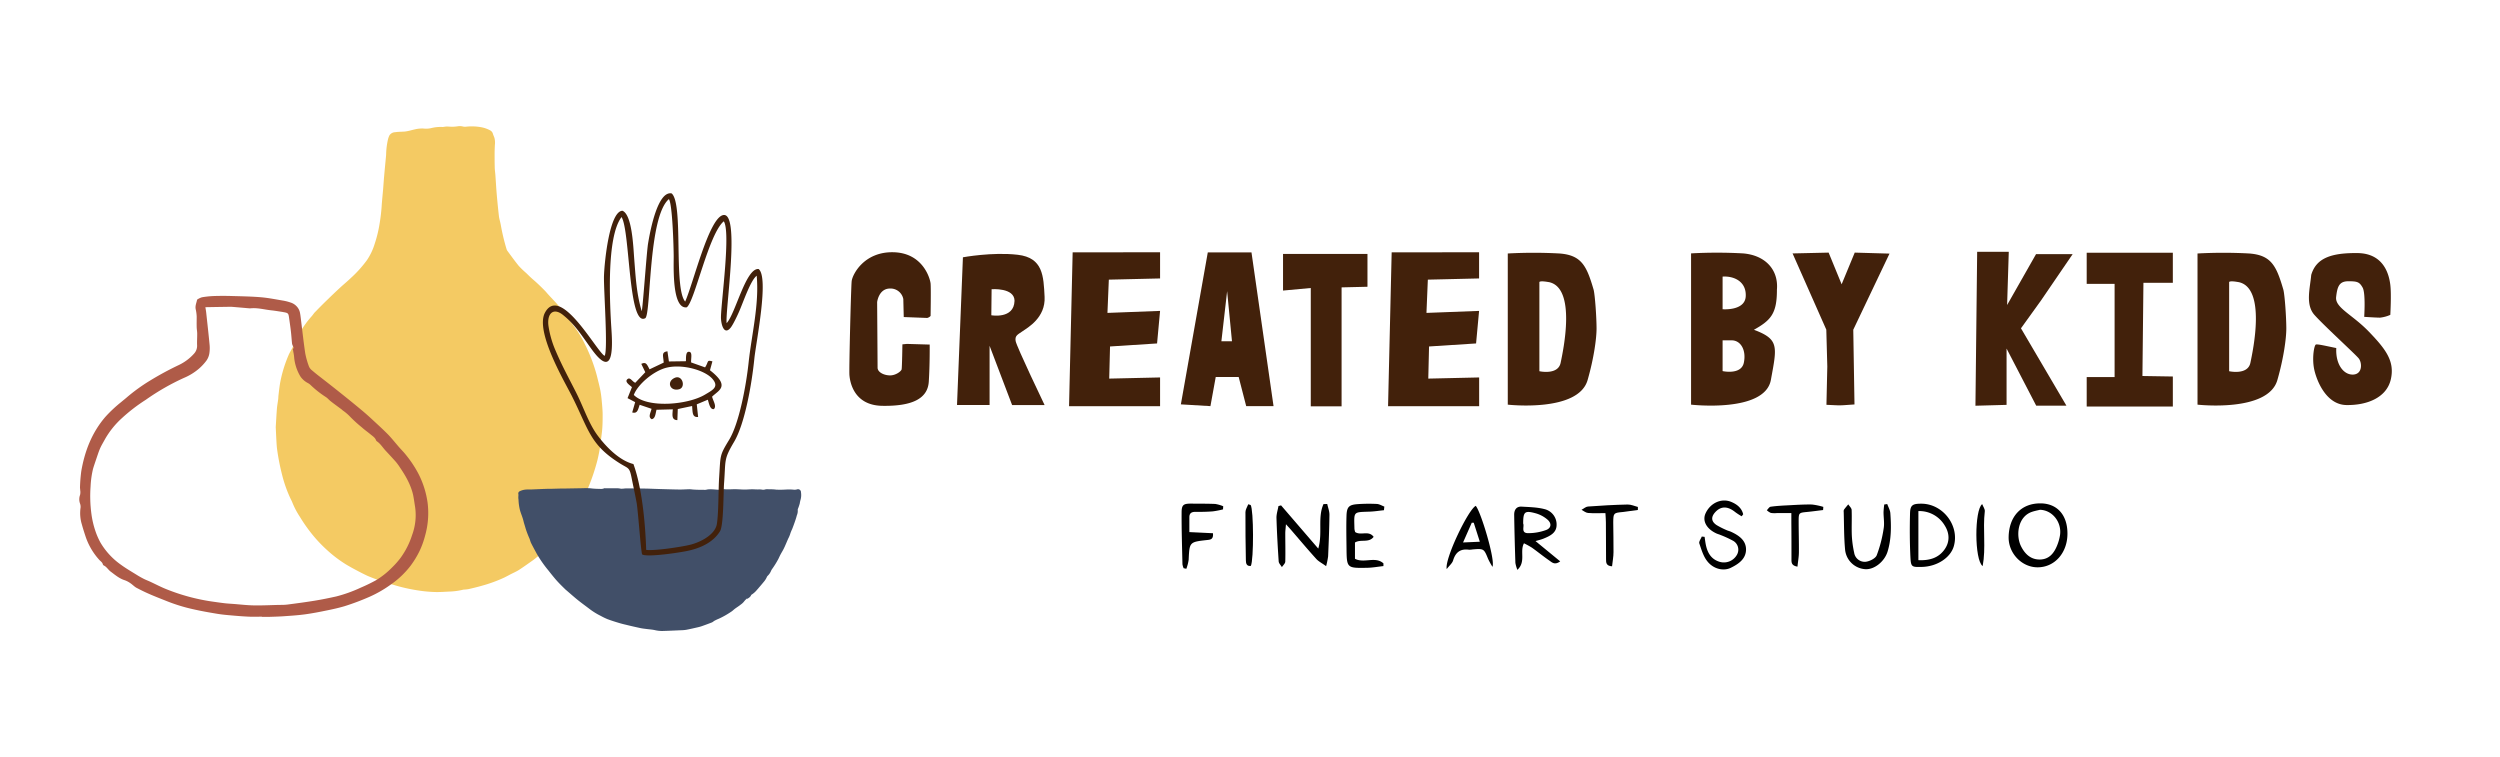
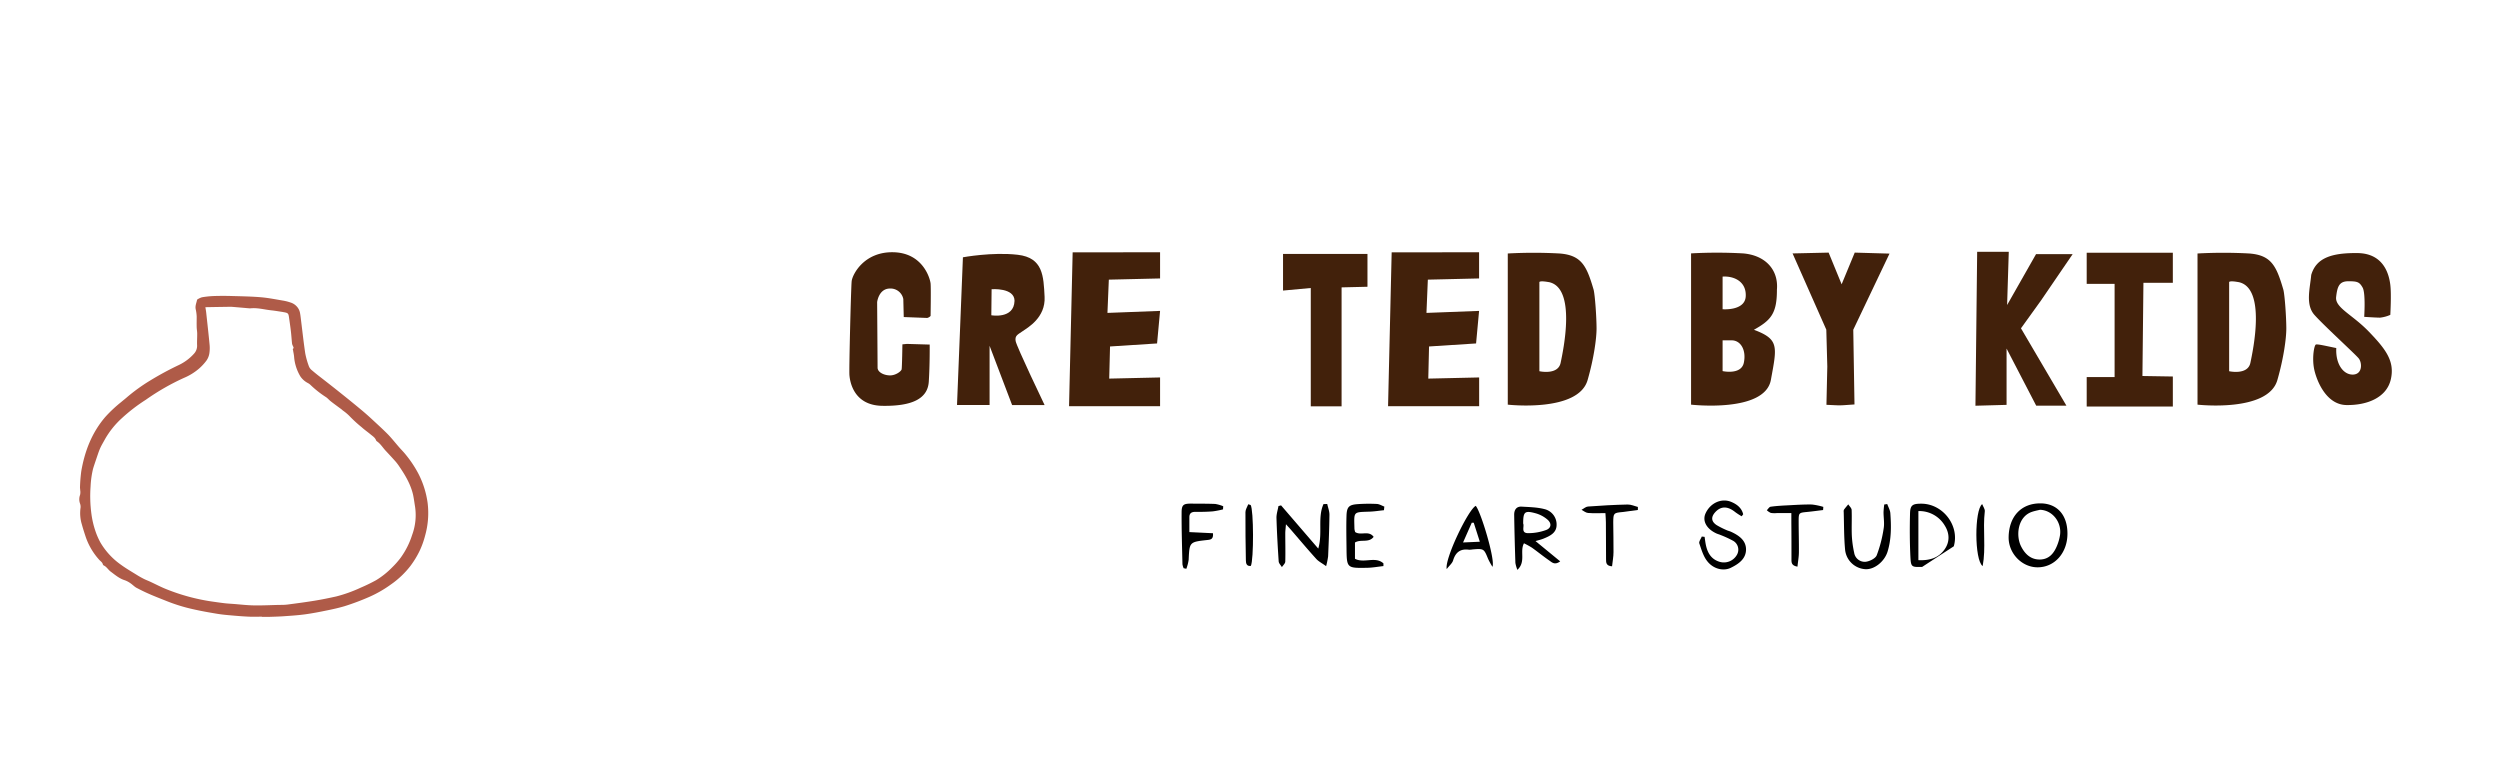
<svg xmlns="http://www.w3.org/2000/svg" viewBox="0 0 1248 378">
  <defs>
    <style>.cls-1{fill:#f4ca63;}.cls-2{fill:#af5b48;}.cls-3{fill:#414f68;}.cls-4,.cls-5{fill:#42210b;}.cls-4{fill-rule:evenodd;}</style>
  </defs>
  <g id="Layer_3" data-name="Layer 3">
-     <path class="cls-1" d="M137.64,213.4c.19-3,.35-6.23.6-9.42.12-1.56.43-3.1.63-4.65.08-.67.07-1.35.15-2,.23-1.94.44-3.88.75-5.81A64.78,64.78,0,0,1,144,177.41c.56-1.37,1.41-2.62,2.06-4,.32-.63.46-1.34.74-2,.2-.48.49-.94.74-1.41.73-1.34,1.43-2.69,2.18-4a48.33,48.33,0,0,1,5.94-8.21c.57-.64,1-1.38,1.61-2,1.84-1.89,3.69-3.76,5.58-5.6,2.24-2.18,4.5-4.35,6.8-6.48,1.75-1.62,3.61-3.13,5.33-4.78a59.16,59.16,0,0,0,8.22-9.1,30.06,30.06,0,0,0,3.81-8,63.15,63.15,0,0,0,2.23-8.68,95.35,95.35,0,0,0,1.26-9.83c.18-3,.51-6,.76-8.94.17-2.12.31-4.25.5-6.38.29-3.29.61-6.58.92-9.88,0-.28.07-.56.07-.84a37.14,37.14,0,0,1,.89-7.51,9.69,9.69,0,0,1,.78-2.21A3.51,3.51,0,0,1,197.25,66c1.49-.23,3-.21,4.54-.31.28,0,.56-.07.84-.1,1.52-.2,3-.7,4.45-1a15.08,15.08,0,0,1,4.3-.43,11.32,11.32,0,0,0,4-.24,19.16,19.16,0,0,1,5.42-.53c.74,0,1.48-.22,2.22-.23,1,0,1.92.13,2.88.11a19.46,19.46,0,0,0,2.64-.23,6.21,6.21,0,0,1,2.54.11,4.16,4.16,0,0,0,1.36.12,26.18,26.18,0,0,1,8.19.32,14.93,14.93,0,0,1,4,1.46,2.79,2.79,0,0,1,1.44,1.77c.2.71.57,1.38.78,2.1a10,10,0,0,1,.19,3.5c-.06,1.35-.12,2.7-.13,4.06,0,2.27,0,4.55.06,6.82,0,1.42.24,2.83.34,4.25.22,3.06.38,6.12.64,9.17.32,3.72.68,7.44,1.11,11.14.17,1.41.63,2.78.89,4.18a105.29,105.29,0,0,0,2.9,12.25,3.06,3.06,0,0,0,.39.86c1.89,2.55,3.73,5.14,5.73,7.59a44.25,44.25,0,0,0,3.69,3.55c.77.74,1.52,1.51,2.31,2.23,1.07,1,2.2,1.91,3.26,2.91,1.23,1.14,2.42,2.31,3.6,3.51.65.65,1.23,1.38,1.85,2.06,1.94,2.14,4,4.17,5.8,6.42,2.59,3.26,5,6.69,7.47,10a49.5,49.5,0,0,1,5,8.34,81.3,81.3,0,0,1,6,15.76c.6,2.45,1.26,4.9,1.75,7.37a53.35,53.35,0,0,1,.71,5.5c.2,2.08.39,4.18.43,6.28,0,2.38,0,4.77-.18,7.15-.15,2.23-.53,4.44-.75,6.67a79.16,79.16,0,0,1-1.73,9.44,102,102,0,0,1-4.2,12.66,56.41,56.41,0,0,1-3.19,6.76,50.08,50.08,0,0,1-2.87,4.76c-2.21,3.32-4.42,6.63-6.74,9.87a56.46,56.46,0,0,1-5.68,7.21,73.34,73.34,0,0,1-9.36,8.43c-2.33,1.63-4.64,3.31-7,4.84-1.37.88-2.9,1.52-4.35,2.27-1,.54-2.07,1.11-3.12,1.62a70.69,70.69,0,0,1-10.93,4c-2.25.66-4.53,1.2-6.82,1.73a17.7,17.7,0,0,1-2.32.25,3.12,3.12,0,0,0-.52.08,33.6,33.6,0,0,1-6.76.9c-2.17.1-4.34.27-6.51.24a65,65,0,0,1-9-.79,84.93,84.93,0,0,1-13-3,100.47,100.47,0,0,1-12.3-4.27c-1.94-.9-3.83-1.89-5.72-2.89q-2.51-1.32-4.94-2.76a63,63,0,0,1-9.69-7.35,69,69,0,0,1-7.2-7.6,79.79,79.79,0,0,1-6.27-8.91A40.43,40.43,0,0,1,146,251c-.31-.83-.75-1.62-1.13-2.43a65.13,65.13,0,0,1-4-11.34,114.2,114.2,0,0,1-2.56-13.09c-.15-1.2-.23-2.41-.3-3.62-.13-2.31-.23-4.62-.35-7.11Z" />
    <path class="cls-2" d="M130.7,307.85c-2.07,0-4.14.07-6.21,0-2.83-.12-5.65-.34-8.46-.59-2.54-.22-5.08-.43-7.58-.85-4-.66-8-1.36-11.93-2.26a85.05,85.05,0,0,1-13.24-4.06c-3-1.2-6-2.35-8.9-3.63-2.16-.93-4.29-2-6.36-3.09-1-.58-1.87-1.52-2.87-2.19a11.69,11.69,0,0,0-2.85-1.52c-2.74-.84-4.83-2.67-7.06-4.32-1.24-.92-2-2.4-3.42-3.05a.87.87,0,0,1-.46-.52c-.25-1.1-1.21-1.6-1.87-2.36a32.94,32.94,0,0,1-6.74-11.49c-.66-2-1.31-4-1.87-6.07a19.19,19.19,0,0,1-.67-8.39,4.57,4.57,0,0,0-.23-2,6.28,6.28,0,0,1,0-4.42,6,6,0,0,0,.06-2.32c0-.55-.14-1.11-.1-1.66a76.74,76.74,0,0,1,.64-7.89c1.75-10.06,5.33-19.33,12.12-27.18a67.85,67.85,0,0,1,7.74-7.24c.93-.79,1.9-1.54,2.82-2.34a88.24,88.24,0,0,1,11.7-8.45,152.66,152.66,0,0,1,14.18-7.68,24.07,24.07,0,0,0,7.68-5.69,5.77,5.77,0,0,0,1.57-4.26c-.08-1.93.07-3.87.05-5.8,0-1.08-.23-2.16-.25-3.24-.05-1.72,0-3.46,0-5.18a20.15,20.15,0,0,0-.47-3.64c-.41-1.7.34-3.2.65-4.78a.58.58,0,0,1,.29-.29,8.76,8.76,0,0,1,2.16-1,46.33,46.33,0,0,1,5.88-.62c3.11-.1,6.23-.1,9.34,0,4.76.13,9.53.21,14.27.61,3.74.32,7.45,1.08,11.16,1.7A22.77,22.77,0,0,1,145,151a7,7,0,0,1,3.81,2.84,6.45,6.45,0,0,1,.89,2.05c.29,1.38.43,2.79.6,4.19.68,5.42,1.26,10.86,2.07,16.26a40,40,0,0,0,1.79,6.4,4.62,4.62,0,0,0,1.34,1.93c1.24,1.05,2.48,2.09,3.77,3.08q6.1,4.71,12.12,9.54c3.16,2.53,6.31,5.09,9.42,7.69,1.92,1.61,3.78,3.28,5.62,5,2.49,2.31,5,4.59,7.37,7,1.9,2,3.58,4.13,5.37,6.19,1.15,1.31,2.4,2.54,3.47,3.91a56.47,56.47,0,0,1,6.18,9.3,45.11,45.11,0,0,1,4.66,14.76,41.5,41.5,0,0,1-1.27,16.26,42.86,42.86,0,0,1-2.72,7.56,45.4,45.4,0,0,1-4.53,7.46,43.79,43.79,0,0,1-9.91,9.41,58.31,58.31,0,0,1-10.52,6.06,119,119,0,0,1-12.57,4.73c-2.8.83-5.66,1.47-8.52,2.05-3.68.76-7.38,1.49-11.11,2-3.49.48-7,.7-10.55.95-2.49.18-5,.24-7.49.32-1.18,0-2.36,0-3.54,0v-.06ZM102.52,153.28c.16,1.06.31,1.84.4,2.63.58,5.34,1.19,10.68,1.69,16a17.58,17.58,0,0,1-.12,4.64,8.5,8.5,0,0,1-1.45,3.48A25.52,25.52,0,0,1,99.36,184a28.35,28.35,0,0,1-7.57,4.66,116.58,116.58,0,0,0-19,10.91,85.25,85.25,0,0,0-12.1,9.32,42.66,42.66,0,0,0-8.21,10.23c-.87,1.62-1.86,3.19-2.58,4.87s-1.35,3.72-2,5.59c-.5,1.48-1,2.94-1.45,4.44a46.29,46.29,0,0,0-1.23,8.8,66.65,66.65,0,0,0,.43,13.83,44.84,44.84,0,0,0,2,8.51,35.14,35.14,0,0,0,2.57,5.82,35.82,35.82,0,0,0,10.13,10.92c2.54,1.86,5.29,3.45,8,5.13,1.07.67,2.17,1.29,3.3,1.87s2.16.95,3.23,1.44c2.9,1.34,5.74,2.86,8.72,4a99.39,99.39,0,0,0,21.24,5.79c2.42.36,4.85.71,7.28,1,1.4.17,2.81.24,4.22.34,3.43.26,6.85.68,10.29.74,4.24.08,8.48-.14,12.73-.24,1.32,0,2.65,0,4-.16,4.57-.59,9.15-1.2,13.7-1.94,3.63-.59,7.23-1.33,10.82-2.13a70,70,0,0,0,12.23-4.4,82.34,82.34,0,0,0,7.62-3.7,40.25,40.25,0,0,0,8.06-6.43,39.75,39.75,0,0,0,4.29-4.88A40.17,40.17,0,0,0,205.75,267a28.51,28.51,0,0,0,1.45-14.06c-.33-2-.58-4-1-6-1.19-5.09-3.78-9.53-6.69-13.8a26.39,26.39,0,0,0-1.93-2.62c-1.65-1.87-3.36-3.69-5.06-5.52-1.44-1.54-2.53-3.42-4.31-4.65a1.26,1.26,0,0,1-.47-.53c-.49-1.37-1.7-2.09-2.73-2.95-1.48-1.24-3.09-2.34-4.51-3.64a63.89,63.89,0,0,1-6.13-5.63,24.16,24.16,0,0,0-3.18-2.65c-.26-.2-.48-.44-.74-.63-.63-.48-1.28-.94-1.91-1.41-1.2-.9-2.42-1.77-3.58-2.71-.8-.64-1.46-1.47-2.3-2a49.41,49.41,0,0,1-7.76-6.14,5.88,5.88,0,0,0-1.26-.87,10.17,10.17,0,0,1-3.67-3.25,22.5,22.5,0,0,1-3.16-9.87c-.08-1-.32-2-.49-3.07,0-.27-.23-.7-.12-.8.72-.61.14-1.11-.06-1.65a4.55,4.55,0,0,1-.35-1c-.21-2.06-.34-4.13-.58-6.18-.27-2.33-.61-4.65-.95-7-.27-1.9-.5-2.12-2.42-2.5-.23,0-.46-.1-.7-.13-1.9-.28-3.81-.62-5.72-.82-3.46-.36-6.85-1.37-10.37-1a2.63,2.63,0,0,1-.56,0c-3-.26-5.92-.52-8.89-.76a13.3,13.3,0,0,0-1.41,0l-5.94.09-5.69.1Z" />
-     <path class="cls-3" d="M372.84,299.14l.22-.41-.06-.05a9.54,9.54,0,0,0-1.46,1.45,7.41,7.41,0,0,1-1.77,1.68c-.92.76-1.95,1.37-2.9,2.08-.64.47-1.19,1.08-1.86,1.48a42.17,42.17,0,0,1-6.14,3.48,21.77,21.77,0,0,0-2.15,1c-.47.25-.86.67-1.34.87-1.64.64-3.29,1.24-4.95,1.83a16.89,16.89,0,0,1-1.88.54c-2,.46-4,.93-6.06,1.32a18.91,18.91,0,0,1-2.71.21c-3.06.14-6.12.28-9.18.37a16,16,0,0,1-3.83-.46c-1.3-.28-2.64-.35-4-.53-1-.13-2-.23-3-.44-2.3-.5-4.6-1-6.89-1.58-1.29-.3-2.59-.61-3.86-1-2-.59-3.9-1.2-5.8-1.91a34.4,34.4,0,0,1-3.29-1.6,34,34,0,0,1-5.44-3.33c-2.05-1.57-4.16-3.07-6.17-4.7s-3.91-3.34-5.86-5c-.13-.11-.26-.22-.38-.34-.84-.84-1.69-1.66-2.52-2.51s-1.68-1.76-2.46-2.69c-1.13-1.34-2.23-2.72-3.31-4.1a59.88,59.88,0,0,1-5.85-8.38c-.94-1.75-1.9-3.49-2.79-5.27-.36-.73-.53-1.55-.84-2.31a47,47,0,0,1-1.91-5c-.33-1.23-.77-2.44-1.06-3.68-.46-2-1.33-3.78-1.83-5.72a25.08,25.08,0,0,1-.66-4.71c0-.37-.09-.73-.1-1.1s0-.9.05-1.35a4.48,4.48,0,0,0-.05-.73,1.18,1.18,0,0,1,.53-1.23,8.13,8.13,0,0,1,3.41-.94c1.09-.1,2.19,0,3.29-.07,2.2-.08,4.41-.2,6.62-.27,1.19-.05,2.38,0,3.58-.06l4.5-.12,2.13,0,6.65-.12c1,0,2.09-.06,3.13-.05a19.59,19.59,0,0,1,3,.17,37.49,37.49,0,0,0,3.83.18,4,4,0,0,0,2.23-.3,1,1,0,0,1,.42,0c2.11,0,4.21,0,6.31,0a14.11,14.11,0,0,1,1.57.22,4,4,0,0,0,.6,0c.62,0,1.24-.14,1.85-.14,3,0,6,0,8.95.07,1.82,0,3.63.09,5.45.15s3.91.13,5.87.18c2.27.06,4.54.14,6.81.15,1.53,0,3.05-.11,4.58-.15a11.63,11.63,0,0,1,1.44.11c2.17.21,4.35.18,6.52.2.53,0,1.06-.22,1.59-.25a18.74,18.74,0,0,1,2.12,0c1.81.07,3.62.47,5.42-.07a1.25,1.25,0,0,1,.51,0c1.69.19,3.39,0,5.08,0s3.35.17,5,.18c1.24,0,2.48-.13,3.73-.14,1,0,2,.09,3,.08a7.76,7.76,0,0,1,1.86.08,3.15,3.15,0,0,0,1.66-.09,5.07,5.07,0,0,1,1.7-.08c1.24,0,2.5,0,3.74.19a45.65,45.65,0,0,0,5.1-.06,22.26,22.26,0,0,1,3.65.08,4.23,4.23,0,0,0,1.76-.17,1.47,1.47,0,0,1,1.91,1.46,8.79,8.79,0,0,1-.29,4,15.77,15.77,0,0,0-.32,1.58c-.15.6-.36,1.18-.55,1.76s-.54,1.13-.45,1.62a5.6,5.6,0,0,1-.46,2.58c-.22.88-.49,1.75-.79,2.61-.48,1.42-1,2.85-1.54,4.23a17.67,17.67,0,0,0-1.06,2.67,14.39,14.39,0,0,1-.92,2.1c-.7,1.58-1.34,3.19-2.09,4.75-.53,1.12-1.21,2.18-1.8,3.28-.35.67-.66,1.38-1,2.07a44.68,44.68,0,0,1-3.29,5.27,6.21,6.21,0,0,0-.42.81,7,7,0,0,1-1.69,2.42,1.93,1.93,0,0,0-.42.68,9.42,9.42,0,0,1-1.14,1.88c-1.25,1.54-2.55,3.05-3.86,4.55a10.76,10.76,0,0,1-2.47,2.19.75.75,0,0,0-.31.27c-.38,1.07-1.4,1.49-2.21,2.11Z" />
-     <path class="cls-4" d="M377.74,137.62c1.33,14.33-2.52,29.2-4.05,43.52-1.22,11.3-4.64,30-9.69,38.38-4.85,8-4.29,7.55-5,18.74-.44,6.75-.21,17.17-1.13,23.24-.8,5.31-8,9.19-13.61,10.51-4.41,1.05-17.22,3-21.68,2.51-.44-13.48-2.13-31.28-6.38-42.87-7.34-1.84-14-9.1-17.68-14-4.55-6-7-13.85-10.73-21.31-3.6-7.15-7.16-13.56-10.43-21.27a48.5,48.5,0,0,1-3.57-12.43c-.79-6.17,2.45-9.24,7.21-5.45,6.27,5,9.49,10.48,14.43,17.26,9.18,12.59,10.73,4.2,9.85-9.19-.9-13.87-2.65-46.92,5-56.9,4.31,6.75,3.3,55.22,11.87,50.47,2.92-2.24,1.32-50.44,11.75-59.42,1.78,2.17,2.41,24.3,2.41,28.74,0,5.62-.78,26.24,6.49,25.27,3.9-2.54,10.94-36.66,18.52-42.94,3.48,5.27-1.19,39.11-1.41,47.58-.09,3.65,1.48,9.62,4.81,5.55,1.27-1.55,3.51-6.34,4.4-8.43,2-4.59,5.6-15.3,8.65-17.55Zm-40.91,51c-4.3,1.88-2.35,7,2.29,5.66,3.33-1,1.56-7.35-2.29-5.66Zm-20.4,8.57c6.73,6.72,26.89,4.93,35.44-.16,3.85-2.28,7.08-3.81,4-7.63-3.6-4.51-14.94-7.77-22.93-5.9-6.66,1.56-14.72,8.54-16.55,13.69ZM345,180.87c-.09-2.08.73-5-.9-5.24-1.92-.35-1.6,3.12-1.68,4.69l-8.5.12-.73-5.07c-3.17.45-2.07,2.14-1.87,5.64l-7.07,3.36c-1.36-2.65-1.79-3.82-4.12-2.73l2,4.17-5,5.27c-1.65-.63-2.69-3.32-4.19-1.51-1,1.36,2,3.05,2.52,3.72l-2.19,5.46,3.81,2-1.48,5.14c2.59.74,2.86-1.31,3.73-3.82l5.93,2c-.53,2.19-1.83,4.09.06,5.2,1.86-.32,1.89-2.81,2.41-4.72l8.13-.21c-.15,2.56-.79,5.31,2.28,5.39l.21-5.54,7.15-1.51c.28,3.38.08,5.73,3,5.47l-.67-6.31,5.52-2.31c.53,1.65,1.06,5,3,4.71,1.58-1.44-.43-4.22-.87-6.23,3.3-3.24,9.26-5.11-1.06-13.18l1.22-4.43c-3-.83-1.76.14-3.67,3l-7-2.49Zm17.74-19.55c-.8-6.41,7.2-57.2-2.13-53.84-7,2.52-14.5,33.82-18.56,43.07-5.9-6.65-.75-49-6.77-54-6.89-1.33-10.65,18.18-11.78,25.12-.73,4.48-2.68,32.93-3.16,33.65-2.58-8.67-3-16.74-3.75-26.29-.47-6.14-1.06-21.87-5.86-23.82-6.47.2-9,25.54-9.22,32.54-.21,6.57,2.07,37,.32,39.89-3.88-1.9-22-36-29.77-21.57-5.06,9.37,9.78,34.43,13.37,41.54,8.53,16.94,9,24.22,23.77,33.56,4.7,3,5,1.71,6.22,8,.8,4,1.65,7.79,2.39,11.85.69,3.72,2.16,25,2.77,25.75,2.41,1.57,19.34-1,23-1.85,7.09-1.55,12.79-4.69,15.87-9.76,1.78-2.92,1.67-18.94,2-23.88.89-11.95-.25-11.8,5-20.7,5.46-9.23,8.86-29.06,10.12-41.52.82-8.11,7.45-40.59,2.13-44.77C372.31,133.67,367.19,156.56,362.73,161.32Z" />
    <path class="cls-5" d="M451.15,158.27l-.22-9a6.5,6.5,0,0,0-6.61-5.24c-5.71,0-6.45,6.8-6.45,6.8s.22,30.36.22,32.71,3.33,3.86,6.23,3.86,5.55-2.08,5.77-3,.39-12.5.39-12.5l2.24-.22,11.38.33s.11,9.82-.45,18.53-8.7,12.28-23.21,12.05-16.18-12.39-16.41-15.4.78-43.42,1.12-46.77,6.14-14.84,20.87-14.5,18.3,13.17,18.53,15.62,0,16.18,0,16.18a3.4,3.4,0,0,1-1.68,1Z" />
    <path class="cls-5" d="M507,170.22c.41,2.7,14.47,32,14.47,32H505.25L494,172.62v29.56H477.74l2.95-73.74s14.65-2.72,27.34-1.26,12.89,10.6,13.43,21-8.44,15.39-10.94,17.13S506.57,167.52,507,170.22Zm-.54-20c0-6.76-11.45-5.84-11.45-5.84l-.14,13S506.17,159.4,506.45,150.22Z" />
    <path class="cls-5" d="M579.11,125.94V139l-25.58.6-.69,16.6,26.27-1-1.5,16.25-23.48,1.51L553.72,189l25.39-.58v14.34H533.67l1.8-76.8Z" />
-     <path class="cls-5" d="M635.75,202.74H622.1l-3.75-14.53H606.89l-2.64,14.53-14.76-.88L602.93,126h21.81ZM615,170.35l-2.42-25-2.86,25Z" />
    <path class="cls-5" d="M682.64,126.77v16.38l-12.92.31v59.38H654.34V143.77l-13.85,1.28V126.77Z" />
    <path class="cls-5" d="M738.36,125.94V139l-25.58.6-.69,16.6,26.27-1-1.5,16.25-23.48,1.51L713,189l25.39-.58v14.34H692.92l1.8-76.8Z" />
    <path class="cls-5" d="M797,164c0,4.83-1.29,14.69-4.47,25.73C787.85,206,752.68,202,752.68,202V126.54a235.66,235.66,0,0,1,25.86,0c11,.85,13.53,6.21,17,18.1C796.24,147.43,797,158.48,797,164Zm-24-23.19c-4.47-.81-4.54,0-4.54,0v44.5s9.28,2.09,10.6-4.17S787.1,143.36,773,140.79Z" />
    <path class="cls-5" d="M875.55,164.63c12.76,4.75,11.5,8.4,8.48,25S844.18,202,844.18,202V126.49a235.66,235.66,0,0,1,25.86,0c11,.85,17.86,8,17,18.1C887.08,156.67,883.92,159.92,875.55,164.63Zm-15.63-26.55v16.29s11.17.95,11.55-6.44S865.6,137.7,859.92,138.08Zm4.54,31.82h-4.54v15.35s9.28,2.08,10.6-4.17S869,169.9,864.46,169.9Z" />
    <path class="cls-5" d="M925.76,201.9l-5.19.36a33.84,33.84,0,0,1-3.9.05l-4.91-.23.43-19.1-.5-18.41-16.84-38.06,18-.41,6.49,15.82,6.54-15.82,17.36.5-18.09,38Z" />
    <path class="cls-5" d="M987,125.69h15.78l-.83,26.58,14.45-25.42h18.28L1018.87,150l-10,13.89,22.68,38.61h-15.08L1001.68,174v28.11l-15.54.43Z" />
    <path class="cls-5" d="M1084.68,126.16v15H1070l-.5,46.54,15.18.25v15h-43V188.24h13.93V141.7h-13.93V126.16Z" />
    <path class="cls-5" d="M1141.33,164c0,4.83-1.29,14.69-4.47,25.73C1132.19,206,1097,202,1097,202V126.54a235.66,235.66,0,0,1,25.86,0c11,.85,13.53,6.21,17,18.1C1140.57,147.43,1141.33,158.48,1141.33,164Zm-24-23.19c-4.47-.81-4.54,0-4.54,0v44.5s9.28,2.09,10.6-4.17S1131.43,143.36,1117.29,140.79Z" />
    <path class="cls-5" d="M1188.11,158.57c-2,0-7.9-.4-7.9-.4s.79-11.84-.79-14.61-2.57-3.16-7.11-3.16-5.52,2.57-6.12,7.9,8.1,8.69,16.39,17.31,13,14.67,10.92,23.75-11.71,13-22.17,12.84-15.2-13-16.19-18.37.09-11.51.95-11.83,5.14.73,10.18,1.75c-.42,8.14,3.67,13.44,8.41,13.24s4.54-5.92,2.77-8.09-17.57-16.58-22.11-21.72-2.18-13.22-1.58-19.93c2.42-8.24,9.67-11.06,23.09-10.91s15.8,11.1,16.39,15.84,0,15,0,15A17.07,17.07,0,0,1,1188.11,158.57Z" />
    <path d="M662.56,251.6c.39,1.8,1.12,3.61,1.1,5.41-.08,6.9-.36,13.8-.66,20.69a38.19,38.19,0,0,1-1,4.92c-2.13-1.53-3.86-2.38-5-3.7-4.32-4.77-8.46-9.71-12.67-14.58-.55-.64-1.13-1.25-2.38-2.64-.16,2.07-.34,3.3-.34,4.53,0,4.7.12,9.39,0,14.08,0,.95-1.09,1.87-1.68,2.8-.56-.95-1.54-1.87-1.61-2.85-.49-7.27-.89-14.54-1.11-21.82,0-1.93.66-3.87,1-5.81l1.3-.35,18.56,21.57c2.3-7.73-.43-15.43,2.63-22.22Z" />
    <path d="M1018.5,251.28c8.4,0,13.59,5.76,13.57,15.1,0,9.69-6.49,16.92-15.07,16.82-7.82-.09-14.44-7.09-14.29-15.12C1002.89,257.78,1009,251.28,1018.5,251.28Zm-.15,3.21c-1.31.32-2.65.56-3.93,1-7.24,2.4-8.19,11.9-5.51,17.23,1.92,3.83,4.9,6.71,9.52,6.59s7-3.27,8.55-7.17a23.21,23.21,0,0,0,1.38-5C1029.3,260.59,1024.49,254.64,1018.35,254.49Z" />
    <path d="M766.53,270.11l12.32,10.12c-2.72,2-4.09.53-5.4-.39-3-2.07-5.75-4.33-8.68-6.42a39.54,39.54,0,0,0-4-2.21c-2.23,4.11,1.09,9.18-3.29,13.26a16.83,16.83,0,0,1-1-3.48c-.26-8-.48-16.05-.6-24.07,0-2.4,1.13-4.19,3.8-4,3.8.22,7.68.29,11.32,1.23a7.87,7.87,0,0,1,6.05,8c-.05,3.91-3.4,5.46-6.58,6.75C769.38,269.35,768.19,269.61,766.53,270.11Zm-6.16-8.74c.69,1.34-1.24,4.66,2.27,4.78a25.86,25.86,0,0,0,9-1.51c2.7-.9,3.11-3.25.93-5.19a15.33,15.33,0,0,0-6.07-3.24C761.11,254.77,760.37,255.47,760.37,261.37Z" />
-     <path d="M959.54,283c-5.29.13-5.61.12-5.87-5.1-.35-7.14-.36-14.31-.19-21.46.09-4.26,1.2-5,5.63-5,10.8,0,19.21,11,16.22,21.27C973.67,278.42,967,282.79,959.54,283Zm-1.88-3.37c5.57.25,10.05-1.08,13.09-5.39,2.68-3.81,2.47-8.06.08-11.87a14.75,14.75,0,0,0-13.17-7.24Z" />
+     <path d="M959.54,283c-5.29.13-5.61.12-5.87-5.1-.35-7.14-.36-14.31-.19-21.46.09-4.26,1.2-5,5.63-5,10.8,0,19.21,11,16.22,21.27Zm-1.88-3.37c5.57.25,10.05-1.08,13.09-5.39,2.68-3.81,2.47-8.06.08-11.87a14.75,14.75,0,0,0-13.17-7.24Z" />
    <path d="M850.94,268c.17,1.15.3,2.3.51,3.44.78,4.26,2.59,7.76,7.15,9.07a7.48,7.48,0,0,0,8.54-3.67,5.09,5.09,0,0,0-2.2-7,53.34,53.34,0,0,0-6.09-2.79c-.68-.3-1.42-.47-2.09-.79-4.9-2.29-7-6.22-5.38-9.91,2.34-5.26,8-7.85,12.88-5.79,2.9,1.21,5.2,3.06,5.94,6.17l-.76,1a34,34,0,0,1-3.27-2.13c-3.73-3-7.1-3-9.9.05-2.23,2.45-2.06,4.7.71,6.51a41.42,41.42,0,0,0,5,2.51c.67.32,1.42.46,2.09.77,3.89,1.79,7.5,4.2,7.55,8.79,0,4.78-3.71,7.3-7.61,9.22-3.58,1.76-8.61.68-11.71-3.25-2-2.49-2.95-5.84-4-8.93-.3-.92.78-2.28,1.23-3.43Z" />
    <path d="M736.7,252.52c2.58,3,9.86,27.19,8.33,30.43a38.54,38.54,0,0,1-2.19-4c-2.06-5.05-2.11-5.13-7.68-4.68a9.15,9.15,0,0,1-1.86.15c-4.31-.59-6.71,1.32-7.92,5.38-.42,1.38-1.8,2.47-3.18,4.28C721.09,279,733,254.3,736.7,252.52Zm-1,8.44h-1l-4.34,9.84,8.37-.37Z" />
    <path d="M690.87,254.7c-2.38.24-4.75.63-7.12.71-8.4.3-7.81-.23-7.61,8.61a6.63,6.63,0,0,0,.38,1.59c2.85,1.9,6.71-1,9.2,2.38-2.44,3.22-6.31,1-9.32,2.83v8.11c4.49,2.44,10.14-1.37,14.21,2.3v1.36c-2.74.3-5.46.81-8.2.86-10.1.18-10.12.13-10.23-9.83-.06-5.44-.18-10.89,0-16.32.18-4.37,1.31-5.35,5.77-5.65a81,81,0,0,1,9.35-.08c1.27.06,2.51.86,3.76,1.32Z" />
    <path d="M942.11,251.62c.54,1.53,1.44,3,1.55,4.6.46,6.41.54,12.82-1.37,19.09-1.52,5-6.63,9.14-11.18,8.82a10.81,10.81,0,0,1-10.05-9.84c-.57-6.23-.49-12.52-.68-18.79a1.91,1.91,0,0,1,.14-1.08c.66-.92,1.42-1.77,2.14-2.65.58.93,1.64,1.84,1.68,2.79.17,4.32-.09,8.65.1,13a52.55,52.55,0,0,0,1.16,8.36,5.33,5.33,0,0,0,5.6,4.53c2-.17,5-1.62,5.66-3.26a63.94,63.94,0,0,0,3.47-13.42c.45-2.63-.08-5.42-.07-8.13a37.55,37.55,0,0,1,.36-3.8Z" />
    <path d="M590.87,283.65a8.2,8.2,0,0,1-.59-2c-.19-8.62-.47-17.24-.42-25.87,0-3.82,1-4.4,4.83-4.37s8,0,11.94.16a17.59,17.59,0,0,1,4,1.15l-.1,1.56a41.71,41.71,0,0,1-5.14,1c-2.84.22-5.71.28-8.57.23-2,0-3.09.64-3.09,2.71,0,2.42,0,4.85,0,7.4l11.78.57c.3,3.07-1.25,3.2-2.79,3.37-9,1-8.92,1-9.34,9.92a22,22,0,0,1-1.16,4.46Z" />
    <path d="M804.74,282.7c-3-.17-3-1.91-3-3.48-.06-6.18,0-12.36-.08-18.54,0-1.32-.13-2.65-.23-4.53-3.09,0-5.91.15-8.7-.08-1.11-.09-2.15-1-3.23-1.57,1.07-.57,2.11-1.56,3.22-1.64,6.59-.49,13.18-.86,19.78-1,1.7-.05,3.42.78,5.13,1.21l0,1.5c-2.43.32-4.86.71-7.3,1-4.86.46-4.94.43-5,5.2,0,4.94.2,9.89.13,14.83C805.47,277.89,805,280.26,804.74,282.7Z" />
    <path d="M897.3,282.86c-3.16-.5-3-2.26-3-3.8,0-6.06,0-12.12-.06-18.17v-4.76H887a12.31,12.31,0,0,1-3-.08A6.94,6.94,0,0,1,882,254.7c.63-.6,1.19-1.64,1.9-1.74,2.83-.4,5.7-.56,8.56-.7,4-.21,8-.47,12-.41a31.51,31.51,0,0,1,5.74,1.19l-.11,1.57c-2.59.32-5.18.68-7.79.94-4.32.42-4.39.39-4.41,4.57,0,5.18.17,10.37.12,15.56C898,278,897.56,280.25,897.3,282.86Z" />
    <path d="M624.33,252.11c1.51,2.33,1.6,27.33.09,30.4-2.18.25-2.46-1.33-2.48-2.81-.14-8-.26-16-.21-24.06,0-1.31.91-2.62,1.41-3.92Z" />
    <path d="M989.75,282.59c-4.17-2.93-4.14-28.16-.24-30.93.5,1.29,1.43,2.5,1.3,3.59C989.74,264.32,991.45,273.53,989.75,282.59Z" />
  </g>
</svg>